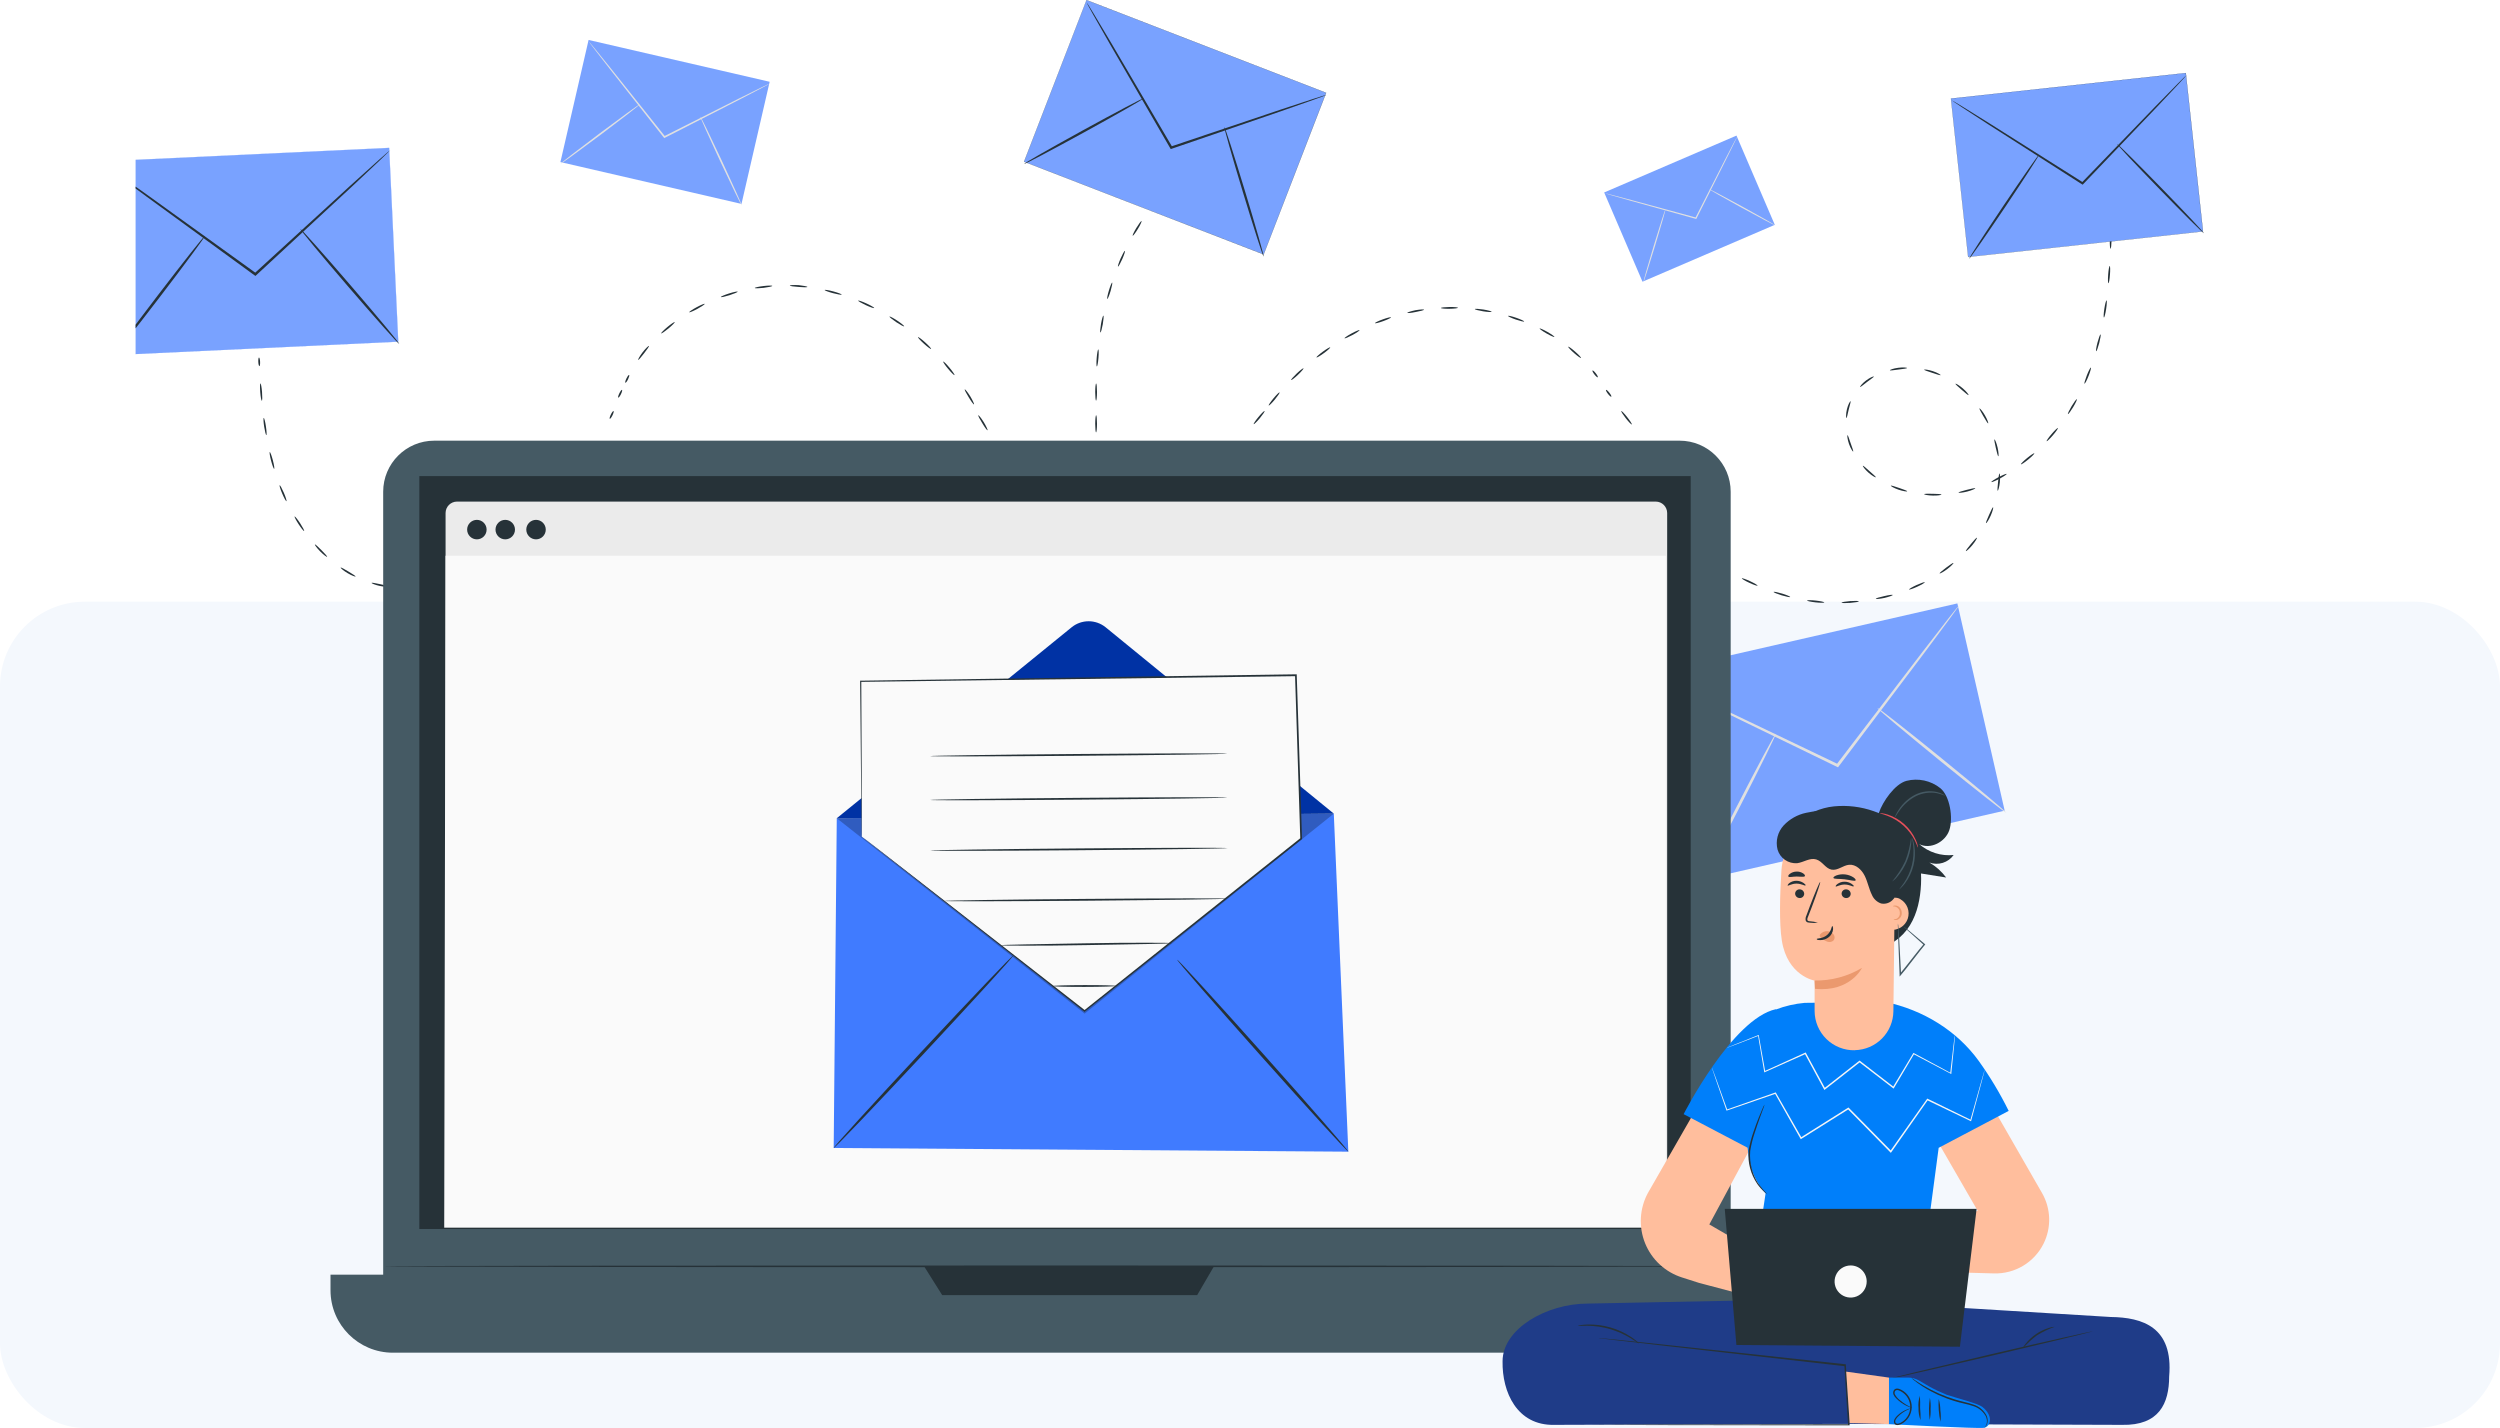
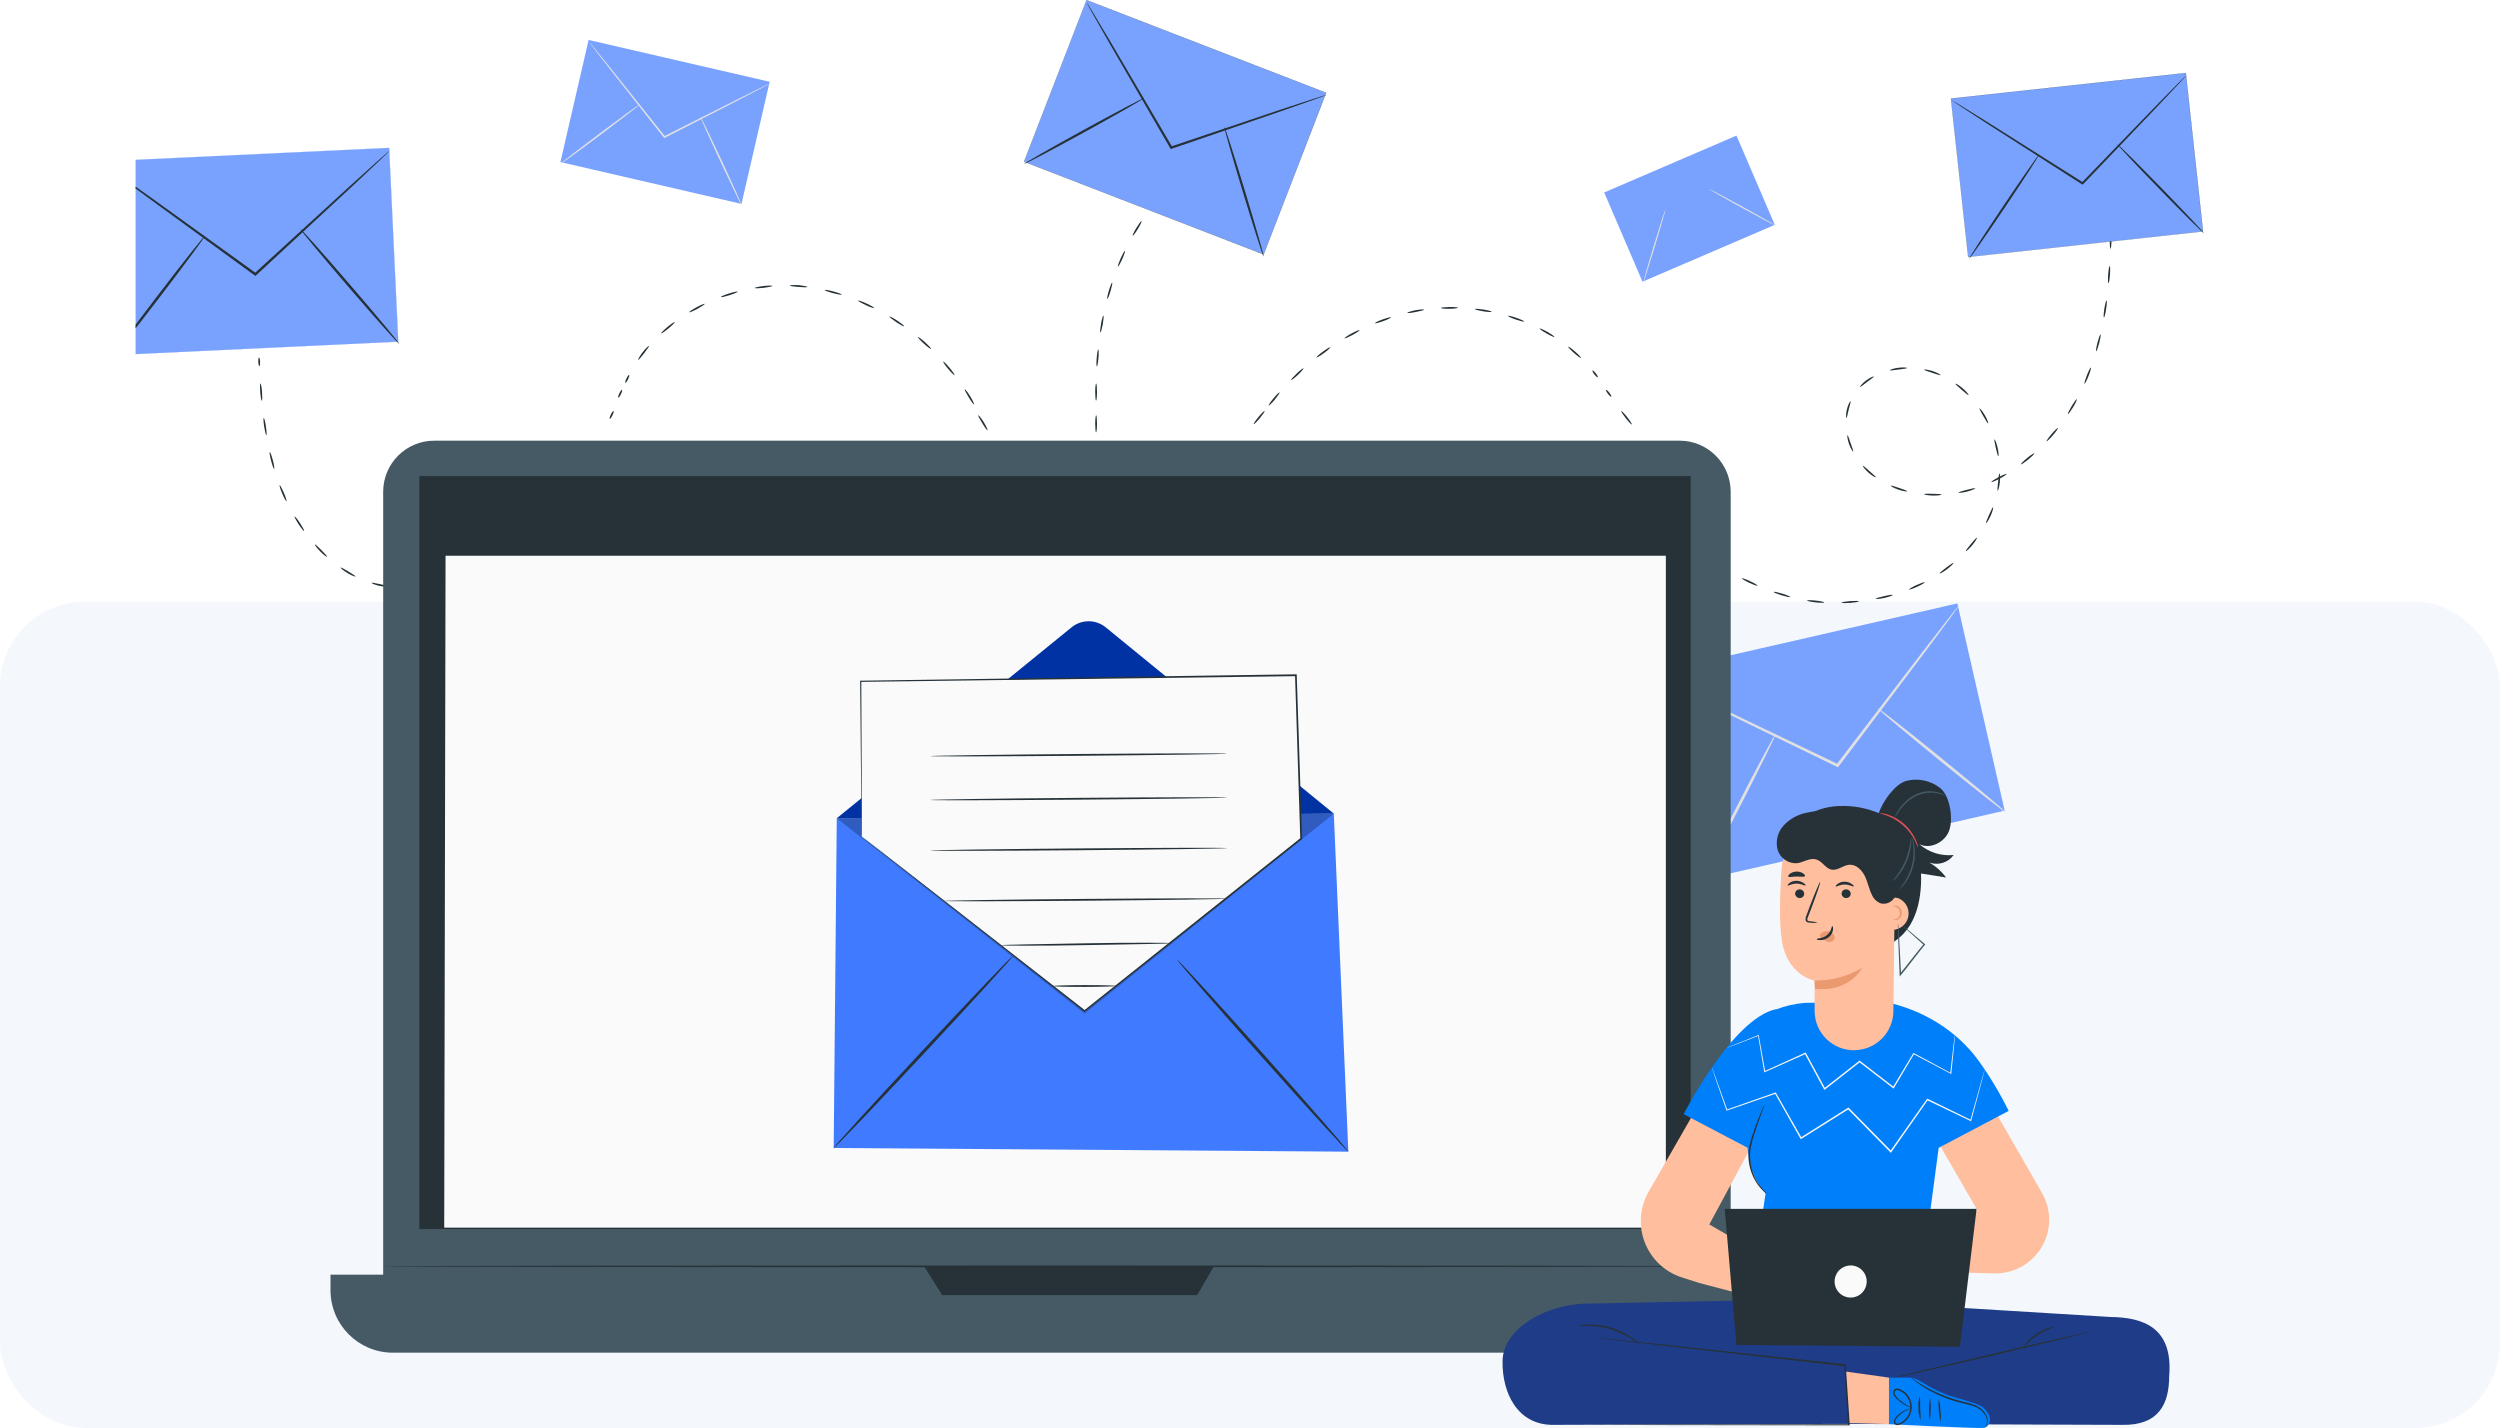
<svg xmlns="http://www.w3.org/2000/svg" width="590" height="337" viewBox="0 0 590 337" fill="none">
  <rect y="142" width="590" height="195" rx="20" fill="#F4F8FD" />
  <g clip-path="url(#clip0_2630_5812)">
    <path d="M461.935 142.406L389.422 158.983L400.589 207.89L473.103 191.312L461.935 142.406Z" fill="#79A2FF" />
    <path d="M462.312 142.919C462.312 142.919 462.149 143.213 461.782 143.727C461.374 144.29 460.836 145.033 460.167 145.963C458.699 147.946 456.644 150.712 454.124 154.106C448.93 160.993 441.818 170.426 433.932 180.87L433.769 181.091L433.517 180.968C433.329 180.879 433.117 180.781 432.913 180.675C421.007 174.889 410.234 169.659 402.356 165.832C398.507 163.931 395.375 162.372 393.133 161.262C392.097 160.732 391.265 160.308 390.637 159.989C390.075 159.696 389.781 159.524 389.789 159.508C389.797 159.484 390.115 159.614 390.694 159.867C391.339 160.161 392.187 160.544 393.239 161.026C395.506 162.087 398.67 163.58 402.56 165.399C410.462 169.177 421.26 174.351 433.199 180.063C433.402 180.16 433.614 180.258 433.802 180.356L433.386 180.454C441.329 170.059 448.497 160.667 453.733 153.812C456.326 150.475 458.438 147.75 459.947 145.8C460.657 144.902 461.227 144.184 461.66 143.645C462.059 143.156 462.271 142.911 462.296 142.919H462.312Z" fill="#E0E0E0" />
    <path d="M400.958 208.401C400.795 208.32 404.718 200.364 409.717 190.646C414.724 180.919 418.907 173.11 419.079 173.2C419.242 173.282 415.319 181.237 410.32 190.956C405.321 200.674 401.129 208.491 400.958 208.401Z" fill="#E0E0E0" />
    <path d="M443.048 167.071C443.162 166.924 450.078 172.351 458.478 179.18C466.885 186.018 473.597 191.673 473.483 191.82C473.369 191.967 466.461 186.541 458.054 179.711C449.654 172.881 442.934 167.218 443.048 167.079V167.071Z" fill="#E0E0E0" />
    <path d="M138.908 9.429L132.258 38.25L174.992 48.122L181.642 19.3L138.908 9.429Z" fill="#79A2FF" />
    <path d="M181.709 19.69C181.709 19.69 181.546 19.804 181.22 19.983C180.861 20.179 180.38 20.432 179.793 20.75C178.504 21.42 176.702 22.358 174.492 23.517C169.966 25.834 163.768 29.008 156.902 32.517L156.755 32.59L156.657 32.46L156.412 32.15C151.585 26.014 147.214 20.465 144.017 16.41C142.467 14.41 141.203 12.778 140.298 11.611C139.882 11.065 139.556 10.624 139.303 10.298C139.083 9.996 138.969 9.833 138.977 9.825C138.985 9.816 139.124 9.963 139.368 10.249C139.638 10.567 139.988 10.991 140.42 11.522C141.35 12.672 142.647 14.272 144.237 16.238C147.458 20.277 151.854 25.801 156.722 31.905L156.967 32.215L156.722 32.158C163.605 28.69 169.827 25.549 174.37 23.264C176.604 22.162 178.423 21.256 179.728 20.612C180.339 20.318 180.82 20.09 181.196 19.91C181.53 19.755 181.709 19.673 181.718 19.69H181.709Z" fill="#E0E0E0" />
    <path d="M132.329 38.629C132.264 38.539 136.39 35.332 141.544 31.464C146.698 27.596 150.931 24.528 150.996 24.618C151.061 24.708 146.935 27.915 141.781 31.782C136.627 35.65 132.394 38.718 132.329 38.629Z" fill="#E0E0E0" />
    <path d="M165.281 27.539C165.379 27.491 167.654 32.15 170.354 37.935C173.053 43.728 175.165 48.453 175.067 48.502C174.969 48.551 172.694 43.892 169.995 38.106C167.296 32.321 165.183 27.588 165.289 27.539H165.281Z" fill="#E0E0E0" />
    <path d="M409.808 32L378.586 45.422L387.629 66.481L418.851 53.059L409.808 32Z" fill="#79A2FF" />
-     <path d="M409.999 32.177C409.999 32.177 409.95 32.324 409.828 32.585C409.689 32.87 409.509 33.246 409.289 33.719C408.792 34.731 408.099 36.142 407.242 37.872C405.473 41.397 403.051 46.22 400.376 51.565L400.319 51.679L400.196 51.646L399.903 51.565C394.08 49.949 388.804 48.48 384.946 47.411C383.063 46.873 381.521 46.432 380.429 46.122C379.923 45.967 379.515 45.844 379.205 45.755C378.928 45.665 378.781 45.616 378.781 45.608C378.781 45.6 378.936 45.632 379.222 45.698C379.532 45.779 379.947 45.877 380.461 46.008C381.57 46.301 383.112 46.709 385.012 47.207C388.869 48.252 394.154 49.688 399.984 51.271L400.278 51.352L400.099 51.434C402.814 46.105 405.261 41.299 407.047 37.782C407.936 36.069 408.661 34.674 409.183 33.67C409.428 33.205 409.624 32.838 409.779 32.56C409.917 32.307 409.991 32.177 410.007 32.185L409.999 32.177Z" fill="#E0E0E0" />
    <path d="M387.821 66.66C387.739 66.635 388.848 62.735 390.292 57.961C391.743 53.18 392.983 49.32 393.064 49.353C393.146 49.377 392.037 53.27 390.585 58.051C389.134 62.833 387.894 66.684 387.812 66.66H387.821Z" fill="#E0E0E0" />
    <path d="M403.328 44.62C403.369 44.547 406.917 46.415 411.255 48.79C415.594 51.173 419.076 53.155 419.035 53.229C418.994 53.302 415.447 51.434 411.108 49.059C406.77 46.685 403.288 44.694 403.328 44.62Z" fill="#E0E0E0" />
    <path d="M301.977 92.614C302.067 92.695 301.561 93.446 300.86 94.294C300.159 95.143 299.506 95.771 299.417 95.698C299.327 95.624 299.824 94.874 300.534 94.017C301.243 93.16 301.888 92.532 301.977 92.614Z" fill="#263238" />
    <path d="M298.438 97.007C298.528 97.089 298.022 97.839 297.321 98.688C296.62 99.537 295.967 100.165 295.878 100.092C295.788 100.018 296.285 99.267 296.995 98.411C297.704 97.554 298.349 96.925 298.438 97.007Z" fill="#263238" />
    <path d="M307.622 86.927C307.695 87.016 307.116 87.702 306.309 88.461C305.51 89.22 304.792 89.766 304.711 89.685C304.629 89.603 305.216 88.918 306.024 88.151C306.831 87.384 307.549 86.837 307.622 86.927Z" fill="#263238" />
    <path d="M313.931 81.982C313.996 82.08 313.327 82.684 312.438 83.337C311.549 83.99 310.766 84.446 310.693 84.349C310.62 84.259 311.288 83.647 312.185 82.994C313.082 82.333 313.865 81.884 313.931 81.982Z" fill="#263238" />
    <path d="M320.847 77.919C320.896 78.025 320.154 78.539 319.183 79.061C318.213 79.583 317.381 79.934 317.316 79.828C317.258 79.73 318.001 79.216 318.979 78.686C319.958 78.155 320.79 77.813 320.847 77.919Z" fill="#263238" />
    <path d="M328.27 74.899C328.302 75.013 327.495 75.405 326.459 75.78C325.424 76.156 324.551 76.376 324.502 76.262C324.453 76.156 325.269 75.756 326.313 75.38C327.356 74.997 328.237 74.785 328.27 74.899Z" fill="#263238" />
    <path d="M336.064 73.087C336.08 73.202 335.216 73.438 334.131 73.626C333.055 73.855 332.158 73.944 332.133 73.83C332.109 73.716 332.965 73.438 334.058 73.21C335.151 73.022 336.056 72.973 336.072 73.087H336.064Z" fill="#263238" />
    <path d="M344.067 72.639C344.067 72.753 343.17 72.859 342.069 72.875C340.968 72.892 340.071 72.802 340.062 72.688C340.062 72.573 340.951 72.468 342.06 72.451C343.17 72.435 344.075 72.525 344.067 72.639Z" fill="#263238" />
    <path d="M352.026 73.577C352.001 73.691 351.096 73.642 350.012 73.471C348.927 73.292 348.054 73.055 348.063 72.941C348.079 72.826 348.976 72.876 350.077 73.047C351.178 73.226 352.042 73.463 352.018 73.577H352.026Z" fill="#263238" />
    <path d="M359.699 75.87C359.659 75.976 358.778 75.772 357.734 75.413C356.69 75.054 355.875 74.67 355.907 74.556C355.94 74.442 356.821 74.646 357.873 75.013C358.925 75.38 359.74 75.764 359.699 75.87Z" fill="#263238" />
    <path d="M366.836 79.51C366.771 79.608 365.947 79.249 364.993 78.702C364.039 78.155 363.305 77.625 363.354 77.527C363.403 77.429 364.235 77.788 365.197 78.335C366.167 78.889 366.893 79.412 366.836 79.51Z" fill="#263238" />
    <path d="M373.116 84.478C373.034 84.56 372.292 84.038 371.469 83.312C370.645 82.585 370.033 81.924 370.099 81.827C370.172 81.737 370.906 82.251 371.746 82.993C372.586 83.728 373.197 84.389 373.116 84.478Z" fill="#263238" />
    <path d="M385.103 100.169C385.008 100.234 384.373 99.585 383.696 98.721C383.019 97.857 382.538 97.095 382.62 97.011C382.709 96.936 383.336 97.575 384.027 98.459C384.719 99.334 385.199 100.095 385.103 100.169Z" fill="#263238" />
    <path d="M377.074 89.049C376.976 89.114 376.625 88.812 376.283 88.371C375.94 87.931 375.736 87.506 375.826 87.433C375.916 87.359 376.274 87.661 376.617 88.11C376.968 88.559 377.171 88.975 377.074 89.049Z" fill="#263238" />
    <path d="M380.269 93.627C380.171 93.692 379.82 93.39 379.478 92.949C379.135 92.509 378.931 92.084 379.021 92.011C379.111 91.938 379.47 92.24 379.812 92.688C380.163 93.137 380.367 93.553 380.269 93.627Z" fill="#263238" />
    <path d="M414.783 138.212C414.734 138.318 413.869 138.024 412.842 137.543C411.814 137.069 411.031 136.596 411.08 136.49C411.129 136.384 412.002 136.686 413.021 137.159C414.041 137.632 414.823 138.106 414.783 138.212Z" fill="#263238" />
    <path d="M422.478 140.888C422.453 141.002 421.548 140.823 420.463 140.496C419.379 140.162 418.539 139.811 418.58 139.697C418.62 139.582 419.517 139.762 420.594 140.088C421.662 140.415 422.51 140.774 422.478 140.888Z" fill="#263238" />
    <path d="M430.53 142.169C430.53 142.283 429.608 142.283 428.483 142.161C427.358 142.038 426.46 141.842 426.477 141.728C426.493 141.614 427.415 141.614 428.524 141.736C429.633 141.859 430.53 142.055 430.53 142.169Z" fill="#263238" />
    <path d="M438.671 141.916C438.687 142.03 437.782 142.193 436.656 142.283C435.531 142.364 434.609 142.34 434.609 142.226C434.609 142.112 435.506 141.948 436.624 141.859C437.741 141.777 438.654 141.801 438.671 141.916Z" fill="#263238" />
    <path d="M446.675 140.415C446.708 140.529 445.844 140.839 444.743 141.108C443.634 141.345 442.72 141.418 442.696 141.304C442.671 141.182 443.552 140.929 444.645 140.692C445.729 140.423 446.635 140.301 446.667 140.415H446.675Z" fill="#263238" />
    <path d="M454.243 137.411C454.3 137.517 453.509 137.983 452.481 138.456C451.454 138.929 450.581 139.223 450.541 139.117C450.5 139.011 451.291 138.537 452.302 138.072C453.321 137.607 454.186 137.313 454.243 137.411Z" fill="#263238" />
    <path d="M461.008 132.867C461.081 132.956 460.445 133.626 459.54 134.311C458.635 134.996 457.811 135.421 457.754 135.323C457.689 135.225 458.39 134.645 459.287 133.968C460.184 133.291 460.927 132.777 461.008 132.867Z" fill="#263238" />
    <path d="M466.548 126.91C466.646 126.975 466.189 127.783 465.463 128.656C464.738 129.529 464.036 130.133 463.955 130.051C463.865 129.97 464.428 129.243 465.137 128.387C465.847 127.522 466.45 126.836 466.548 126.91Z" fill="#263238" />
    <path d="M470.37 119.73C470.476 119.771 470.264 120.668 469.799 121.705C469.334 122.741 468.812 123.508 468.706 123.451C468.6 123.394 468.959 122.553 469.408 121.533C469.864 120.513 470.248 119.689 470.362 119.73H470.37Z" fill="#263238" />
    <path d="M471.875 111.749C471.99 111.749 472.087 112.671 471.965 113.805C471.851 114.94 471.565 115.829 471.459 115.804C471.345 115.78 471.435 114.874 471.541 113.765C471.655 112.655 471.753 111.749 471.867 111.749H471.875Z" fill="#263238" />
    <path d="M470.698 103.704C470.804 103.671 471.179 104.52 471.432 105.63C471.685 106.739 471.718 107.67 471.604 107.678C471.489 107.694 471.269 106.805 471.016 105.72C470.772 104.634 470.584 103.737 470.698 103.704Z" fill="#263238" />
    <path d="M467.152 96.384C467.242 96.319 467.862 97.012 468.433 98C469.003 98.979 469.313 99.86 469.207 99.909C469.101 99.958 468.628 99.183 468.066 98.212C467.503 97.249 467.063 96.449 467.152 96.384Z" fill="#263238" />
    <path d="M461.496 90.566C461.562 90.468 462.377 90.925 463.234 91.668C464.098 92.41 464.661 93.153 464.571 93.234C464.481 93.316 463.796 92.72 462.956 91.994C462.116 91.26 461.431 90.672 461.496 90.566Z" fill="#263238" />
    <path d="M454.102 87.254C454.126 87.139 455.056 87.229 456.14 87.588C457.225 87.947 458.024 88.429 457.975 88.527C457.926 88.633 457.07 88.339 456.01 87.988C454.95 87.637 454.085 87.368 454.11 87.254H454.102Z" fill="#263238" />
    <path d="M446.017 87.384C445.984 87.27 446.857 86.935 447.99 86.796C449.124 86.649 450.053 86.739 450.053 86.853C450.053 86.976 449.148 87.066 448.047 87.213C446.946 87.351 446.049 87.498 446.017 87.384Z" fill="#263238" />
    <path d="M438.984 91.325C438.903 91.252 439.457 90.493 440.379 89.8C441.292 89.106 442.165 88.763 442.222 88.861C442.279 88.967 441.521 89.465 440.64 90.134C439.751 90.803 439.082 91.399 438.993 91.317L438.984 91.325Z" fill="#263238" />
    <path d="M435.76 98.645C435.646 98.645 435.605 97.698 435.874 96.58C436.143 95.463 436.624 94.647 436.73 94.695C436.845 94.744 436.543 95.601 436.29 96.678C436.029 97.755 435.882 98.645 435.76 98.637V98.645Z" fill="#263238" />
    <path d="M437.35 106.56C437.253 106.617 436.731 105.834 436.355 104.748C435.98 103.663 435.907 102.733 436.013 102.709C436.135 102.684 436.388 103.557 436.755 104.61C437.114 105.662 437.456 106.503 437.342 106.56H437.35Z" fill="#263238" />
    <path d="M442.684 112.631C442.619 112.729 441.795 112.288 440.947 111.529C440.091 110.77 439.553 110.003 439.643 109.93C439.732 109.848 440.393 110.477 441.233 111.211C442.065 111.945 442.758 112.533 442.692 112.631H442.684Z" fill="#263238" />
    <path d="M450.086 115.943C450.061 116.057 449.14 115.935 448.063 115.568C446.987 115.2 446.188 114.727 446.237 114.621C446.285 114.515 447.15 114.801 448.202 115.16C449.254 115.519 450.118 115.821 450.086 115.935V115.943Z" fill="#263238" />
    <path d="M458.179 116.719C458.179 116.833 457.274 116.988 456.14 116.956C455.007 116.931 454.093 116.744 454.11 116.629C454.118 116.507 455.031 116.507 456.148 116.531C457.266 116.556 458.179 116.597 458.179 116.719Z" fill="#263238" />
    <path d="M466.166 115.233C466.207 115.339 465.359 115.723 464.258 116.008C463.157 116.294 462.236 116.359 462.219 116.245C462.195 116.131 463.075 115.878 464.16 115.6C465.245 115.323 466.134 115.127 466.166 115.241V115.233Z" fill="#263238" />
    <path d="M473.568 111.847C473.633 111.945 472.866 112.459 471.863 112.989C470.86 113.52 470.012 113.862 469.963 113.756C469.914 113.65 470.681 113.136 471.668 112.614C472.654 112.092 473.511 111.749 473.568 111.847Z" fill="#263238" />
    <path d="M480.098 106.984C480.18 107.074 479.535 107.726 478.655 108.445C477.782 109.163 477.015 109.669 476.942 109.571C476.877 109.473 477.521 108.82 478.385 108.11C479.25 107.4 480.016 106.894 480.098 106.984Z" fill="#263238" />
    <path d="M485.659 101.019C485.749 101.093 485.235 101.844 484.493 102.709C483.759 103.573 483.09 104.202 483.009 104.12C482.927 104.039 483.441 103.28 484.175 102.431C484.9 101.582 485.569 100.946 485.659 101.019Z" fill="#263238" />
    <path d="M490.134 94.214C490.24 94.271 489.849 95.103 489.27 96.075C488.683 97.046 488.136 97.78 488.038 97.715C487.941 97.649 488.332 96.817 488.903 95.854C489.482 94.891 490.028 94.157 490.134 94.214Z" fill="#263238" />
    <path d="M493.443 86.755C493.557 86.796 493.313 87.677 492.897 88.73C492.489 89.791 492.049 90.599 491.935 90.541C491.837 90.501 492.098 89.62 492.497 88.575C492.905 87.531 493.329 86.715 493.435 86.755H493.443Z" fill="#263238" />
    <path d="M495.724 78.931C495.838 78.955 495.699 79.861 495.414 80.962C495.128 82.056 494.81 82.921 494.696 82.88C494.582 82.847 494.721 81.942 495.006 80.848C495.292 79.763 495.61 78.898 495.724 78.931Z" fill="#263238" />
    <path d="M497.145 70.893C497.259 70.909 497.218 71.823 497.047 72.941C496.876 74.059 496.648 74.948 496.525 74.924C496.411 74.899 496.452 73.985 496.623 72.876C496.794 71.766 497.023 70.876 497.145 70.893Z" fill="#263238" />
    <path d="M497.895 62.775C498.009 62.775 498.042 63.697 497.952 64.823C497.871 65.949 497.708 66.854 497.585 66.838C497.471 66.83 497.438 65.908 497.528 64.79C497.61 63.672 497.773 62.766 497.895 62.775Z" fill="#263238" />
    <path d="M498.163 54.622C498.278 54.622 498.359 55.536 498.335 56.662C498.31 57.788 498.204 58.702 498.082 58.694C497.968 58.694 497.886 57.772 497.911 56.654C497.935 55.528 498.041 54.614 498.163 54.622Z" fill="#263238" />
    <path d="M498.103 46.463C498.218 46.463 498.332 47.369 498.348 48.503C498.364 49.629 498.283 50.543 498.169 50.543C498.054 50.543 497.94 49.629 497.924 48.503C497.908 47.377 497.989 46.463 498.103 46.463Z" fill="#263238" />
    <path d="M497.977 41.444C498.091 41.444 498.197 41.648 498.205 41.909C498.205 42.171 498.124 42.383 498.01 42.383C497.895 42.383 497.789 42.179 497.781 41.918C497.781 41.657 497.863 41.444 497.977 41.444Z" fill="#263238" />
    <path d="M515.852 17.216L460.422 23.241L464.481 60.63L519.911 54.605L515.852 17.216Z" fill="#79A2FF" />
    <path d="M464.46 60.669V60.652L460.398 23.248H460.415L515.869 17.218V17.234L519.93 54.639H519.914L464.46 60.669ZM460.439 23.28L464.492 60.628L519.881 54.606L515.828 17.259L460.439 23.28Z" fill="#263238" />
    <path d="M516.079 17.666C516.079 17.666 515.932 17.87 515.614 18.221C515.264 18.604 514.799 19.11 514.22 19.739C512.956 21.085 511.186 22.962 509.009 25.271C504.54 29.947 498.423 36.352 491.647 43.443L491.5 43.59L491.329 43.475C491.198 43.394 491.051 43.296 490.905 43.206C482.546 37.861 474.978 33.023 469.449 29.49C466.749 27.735 464.556 26.307 462.982 25.287L461.237 24.12C460.837 23.851 460.633 23.696 460.649 23.688C460.657 23.672 460.878 23.794 461.294 24.039C461.742 24.308 462.346 24.675 463.088 25.124C464.686 26.111 466.912 27.499 469.644 29.196C475.198 32.696 482.79 37.494 491.182 42.79C491.329 42.88 491.475 42.978 491.606 43.059L491.288 43.1C498.105 36.05 504.262 29.685 508.756 25.034C510.974 22.774 512.784 20.93 514.081 19.608C514.693 19.004 515.174 18.523 515.549 18.156C515.892 17.829 516.071 17.658 516.087 17.674L516.079 17.666Z" fill="#263238" />
    <path d="M464.706 61.077C464.592 60.995 468.204 55.422 472.771 48.617C477.346 41.812 481.146 36.361 481.26 36.442C481.375 36.524 477.762 42.097 473.195 48.902C468.62 55.699 464.82 61.158 464.706 61.077Z" fill="#263238" />
    <path d="M499.634 33.978C499.732 33.88 504.405 38.523 510.065 44.341C515.724 50.159 520.234 54.957 520.136 55.055C520.038 55.153 515.365 50.51 509.706 44.692C504.046 38.874 499.537 34.076 499.634 33.978Z" fill="#263238" />
    <path d="M258.689 90.508C258.803 90.508 258.893 91.414 258.893 92.531C258.893 93.641 258.787 94.547 258.673 94.547C258.558 94.547 258.469 93.641 258.469 92.523C258.469 91.405 258.575 90.5 258.689 90.508Z" fill="#263238" />
    <path d="M258.689 98C258.803 98 258.893 98.906 258.893 100.024C258.893 101.133 258.787 102.039 258.673 102.039C258.558 102.039 258.469 101.133 258.469 100.016C258.469 98.898 258.575 97.992 258.689 98Z" fill="#263238" />
    <path d="M259.194 82.463C259.308 82.479 259.333 83.385 259.235 84.487C259.145 85.597 258.974 86.486 258.86 86.478C258.745 86.478 258.721 85.564 258.819 84.454C258.909 83.344 259.08 82.447 259.194 82.463Z" fill="#263238" />
    <path d="M260.398 74.491C260.513 74.515 260.447 75.421 260.26 76.514C260.064 77.608 259.819 78.481 259.697 78.465C259.583 78.448 259.648 77.543 259.836 76.441C260.031 75.339 260.284 74.466 260.398 74.491Z" fill="#263238" />
    <path d="M262.467 66.69C262.581 66.731 262.41 67.62 262.1 68.681C261.782 69.742 261.431 70.582 261.325 70.549C261.211 70.517 261.374 69.627 261.701 68.558C262.019 67.49 262.369 66.649 262.475 66.69H262.467Z" fill="#263238" />
    <path d="M265.474 59.215C265.58 59.264 265.302 60.129 264.854 61.149C264.405 62.161 263.957 62.952 263.851 62.911C263.745 62.871 264.022 62.006 264.471 60.978C264.919 59.958 265.368 59.166 265.474 59.215Z" fill="#263238" />
    <path d="M269.402 52.174C269.5 52.239 269.116 53.063 268.546 54.01C267.975 54.956 267.428 55.683 267.322 55.626C267.216 55.569 267.6 54.744 268.179 53.79C268.758 52.835 269.304 52.109 269.402 52.174Z" fill="#263238" />
    <path d="M274.243 45.728C274.333 45.809 273.836 46.568 273.143 47.433C272.449 48.298 271.805 48.943 271.715 48.869C271.618 48.796 272.115 48.037 272.816 47.164C273.518 46.291 274.162 45.646 274.243 45.728Z" fill="#263238" />
    <path d="M279.976 40.057C280.05 40.146 279.446 40.824 278.631 41.574C277.815 42.325 277.081 42.864 277 42.782C276.918 42.7 277.521 42.023 278.345 41.264C279.169 40.505 279.903 39.967 279.976 40.057Z" fill="#263238" />
    <path d="M286.561 35.421C286.618 35.527 285.908 36.09 284.979 36.686C284.049 37.282 283.233 37.69 283.168 37.592C283.103 37.494 283.812 36.931 284.75 36.327C285.696 35.723 286.504 35.315 286.561 35.421Z" fill="#263238" />
    <path d="M293.902 32.117C293.935 32.231 293.136 32.648 292.1 33.047C291.072 33.447 290.192 33.692 290.143 33.586C290.094 33.48 290.901 33.064 291.945 32.656C292.989 32.248 293.861 32.011 293.902 32.117Z" fill="#263238" />
    <path d="M299.788 30.664C299.804 30.779 299.38 30.958 298.826 31.064C298.279 31.17 297.815 31.162 297.79 31.048C297.766 30.933 298.198 30.754 298.752 30.648C299.307 30.542 299.772 30.55 299.788 30.664Z" fill="#263238" />
    <path d="M256.418 0.025L241.68 38.162L298.224 60.039L312.962 21.902L256.418 0.025Z" fill="#79A2FF" />
    <path d="M298.236 60.072H298.22L241.656 38.18V38.163L256.409 0H256.425L312.988 21.893V21.909L298.236 60.064V60.072ZM241.705 38.155L298.211 60.015L312.931 21.917L256.425 0.049L241.705 38.147V38.155Z" fill="#263238" />
    <path d="M312.962 22.431C312.962 22.431 312.718 22.553 312.236 22.733C311.706 22.929 311.005 23.182 310.132 23.5C308.24 24.169 305.59 25.099 302.344 26.242C295.698 28.526 286.589 31.652 276.509 35.111L276.297 35.185L276.183 34.989C276.093 34.842 276.004 34.679 275.906 34.516C270.499 25.181 265.606 16.727 262.026 10.55C260.297 7.507 258.886 5.026 257.875 3.256C257.418 2.423 257.051 1.762 256.774 1.256C256.529 0.799 256.407 0.555 256.423 0.538C256.44 0.53 256.595 0.759 256.872 1.199C257.174 1.689 257.573 2.333 258.062 3.141C259.106 4.896 260.574 7.344 262.368 10.346C265.981 16.507 270.923 24.928 276.387 34.23C276.485 34.393 276.574 34.556 276.664 34.703L276.338 34.581C286.442 31.178 295.559 28.11 302.23 25.866C305.5 24.789 308.167 23.916 310.075 23.288C310.964 23.01 311.674 22.782 312.22 22.611C312.709 22.464 312.97 22.39 312.979 22.415L312.962 22.431Z" fill="#263238" />
    <path d="M241.68 38.694C241.607 38.563 247.878 34.981 255.691 30.689C263.503 26.405 269.889 23.035 269.962 23.174C270.035 23.305 263.764 26.887 255.952 31.179C248.139 35.463 241.754 38.833 241.68 38.694Z" fill="#263238" />
    <path d="M288.945 29.971C289.092 29.93 291.286 36.743 293.846 45.189C296.407 53.642 298.372 60.529 298.226 60.57C298.079 60.611 295.885 53.797 293.324 45.352C290.764 36.907 288.798 30.02 288.945 29.971Z" fill="#263238" />
    <path d="M227.686 91.896C227.784 91.83 228.371 92.565 228.983 93.536C229.57 94.523 229.961 95.372 229.863 95.437C229.757 95.494 229.203 94.743 228.624 93.764C228.012 92.801 227.588 91.969 227.686 91.904V91.896Z" fill="#263238" />
    <path d="M230.881 98.004C230.979 97.939 231.566 98.673 232.178 99.644C232.765 100.631 233.156 101.48 233.059 101.545C232.953 101.603 232.398 100.852 231.819 99.873C231.207 98.91 230.783 98.078 230.881 98.012V98.004Z" fill="#263238" />
    <path d="M222.604 85.335C222.693 85.253 223.362 85.906 224.096 86.796C224.83 87.677 225.352 88.452 225.262 88.525C225.173 88.599 224.504 87.946 223.77 87.065C223.036 86.192 222.514 85.417 222.604 85.335Z" fill="#263238" />
    <path d="M216.656 79.566C216.729 79.476 217.487 80.031 218.335 80.798C219.192 81.573 219.82 82.259 219.73 82.349C219.648 82.43 218.898 81.884 218.05 81.117C217.202 80.35 216.574 79.656 216.656 79.566Z" fill="#263238" />
    <path d="M209.926 74.711C209.983 74.613 210.815 75.046 211.769 75.682C212.723 76.319 213.449 76.914 213.376 77.012C213.31 77.11 212.478 76.669 211.532 76.041C210.587 75.405 209.861 74.817 209.926 74.711Z" fill="#263238" />
    <path d="M202.533 70.95C202.574 70.844 203.463 71.146 204.507 71.627C205.551 72.109 206.358 72.582 206.301 72.688C206.244 72.794 205.363 72.492 204.327 72.011C203.292 71.529 202.484 71.056 202.533 70.95Z" fill="#263238" />
    <path d="M194.626 68.444C194.65 68.33 195.571 68.477 196.681 68.778C197.79 69.08 198.662 69.415 198.63 69.521C198.597 69.635 197.675 69.48 196.575 69.186C195.474 68.893 194.601 68.558 194.626 68.444Z" fill="#263238" />
    <path d="M186.406 67.392C186.406 67.278 187.344 67.229 188.494 67.294C189.644 67.416 190.557 67.604 190.541 67.718C190.525 67.832 189.595 67.832 188.461 67.718C187.328 67.653 186.406 67.506 186.406 67.392Z" fill="#263238" />
    <path d="M178.133 67.963C178.117 67.849 179.022 67.645 180.172 67.506C181.313 67.368 182.251 67.359 182.259 67.474C182.259 67.588 181.354 67.792 180.221 67.931C179.087 68.061 178.157 68.078 178.133 67.963Z" fill="#263238" />
    <path d="M170.126 70.093C170.086 69.987 170.942 69.611 172.043 69.26C173.144 68.91 174.057 68.722 174.082 68.836C174.114 68.95 173.258 69.318 172.165 69.668C171.081 70.011 170.167 70.207 170.126 70.093Z" fill="#263238" />
    <path d="M162.66 73.692C162.595 73.594 163.37 73.063 164.381 72.516C165.392 71.97 166.256 71.611 166.305 71.717C166.354 71.823 165.588 72.345 164.585 72.892C163.582 73.43 162.717 73.789 162.66 73.692Z" fill="#263238" />
    <path d="M156.038 78.677C155.957 78.595 156.609 77.926 157.498 77.183C158.387 76.441 159.162 75.919 159.227 76.017C159.3 76.115 158.648 76.775 157.767 77.51C156.894 78.236 156.12 78.758 156.038 78.677Z" fill="#263238" />
    <path d="M150.615 84.936C150.517 84.871 150.966 84.038 151.667 83.124C152.376 82.21 153.061 81.574 153.151 81.647C153.241 81.729 152.703 82.48 152.001 83.385C151.308 84.283 150.713 85.001 150.615 84.936Z" fill="#263238" />
    <path d="M147.588 90.329C147.482 90.28 147.588 89.831 147.841 89.317C148.085 88.803 148.371 88.436 148.477 88.493C148.583 88.55 148.468 88.999 148.224 89.505C147.979 90.011 147.694 90.378 147.588 90.329Z" fill="#263238" />
    <path d="M145.908 93.842C145.802 93.793 145.908 93.344 146.161 92.83C146.405 92.316 146.691 91.949 146.797 92.006C146.903 92.063 146.789 92.512 146.544 93.018C146.299 93.524 146.014 93.891 145.908 93.842Z" fill="#263238" />
    <path d="M143.908 98.842C143.802 98.793 143.908 98.344 144.161 97.83C144.405 97.316 144.691 96.949 144.797 97.006C144.903 97.063 144.789 97.512 144.544 98.018C144.299 98.524 144.014 98.891 143.908 98.842Z" fill="#263238" />
    <path d="M87.697 137.566C87.729 137.451 88.626 137.639 89.719 137.868C90.812 138.096 91.709 138.284 91.693 138.406C91.684 138.52 90.747 138.52 89.629 138.284C88.512 138.047 87.656 137.672 87.697 137.566Z" fill="#263238" />
    <path d="M80.403 133.951C80.468 133.853 81.267 134.302 82.229 134.881C83.192 135.461 83.966 135.942 83.909 136.048C83.86 136.154 82.988 135.836 82.009 135.248C81.031 134.669 80.337 134.049 80.403 133.959V133.951Z" fill="#263238" />
    <path d="M74.322 128.5C74.412 128.419 75.081 129.047 75.872 129.847C76.663 130.646 77.274 131.324 77.201 131.405C77.128 131.495 76.369 130.948 75.57 130.14C74.771 129.333 74.233 128.574 74.322 128.5Z" fill="#263238" />
    <path d="M69.53 121.891C69.627 121.834 70.215 122.544 70.826 123.482C71.438 124.42 71.862 125.236 71.772 125.31C71.674 125.383 71.095 124.665 70.476 123.719C69.856 122.772 69.432 121.948 69.53 121.891Z" fill="#263238" />
    <path d="M66.003 114.523C66.109 114.482 66.557 115.29 66.998 116.318C67.438 117.354 67.707 118.228 67.601 118.285C67.495 118.334 67.047 117.534 66.606 116.489C66.158 115.445 65.889 114.564 66.003 114.523Z" fill="#263238" />
    <path d="M63.665 106.689C63.779 106.665 64.105 107.521 64.391 108.615C64.676 109.7 64.815 110.614 64.701 110.646C64.587 110.679 64.26 109.822 63.975 108.721C63.69 107.627 63.551 106.713 63.665 106.689Z" fill="#263238" />
    <path d="M62.244 98.635C62.358 98.619 62.595 99.508 62.758 100.626C62.929 101.744 62.97 102.658 62.856 102.682C62.742 102.707 62.513 101.809 62.342 100.691C62.171 99.573 62.13 98.651 62.244 98.635Z" fill="#263238" />
    <path d="M61.465 90.492C61.579 90.492 61.751 91.39 61.84 92.516C61.93 93.642 61.914 94.564 61.791 94.572C61.677 94.58 61.506 93.683 61.416 92.549C61.327 91.422 61.343 90.5 61.465 90.492Z" fill="#263238" />
    <path d="M61.121 84.372C61.235 84.372 61.357 84.821 61.382 85.384C61.406 85.947 61.333 86.404 61.219 86.412C61.105 86.412 60.982 85.963 60.958 85.4C60.933 84.837 61.007 84.38 61.121 84.372Z" fill="#263238" />
    <path d="M91.831 34.901L24.023 38.101L26.179 83.834L93.986 80.635L91.831 34.901Z" fill="#79A2FF" />
    <path d="M26.153 83.85V83.826L24 38.074H24.024L91.858 34.875V34.9L94.011 80.651H93.987L26.153 83.85ZM24.041 38.114L26.194 83.809L93.962 80.611L91.809 34.916L24.041 38.114Z" fill="#79A2FF" />
    <path d="M92.068 35.438C92.068 35.438 91.872 35.675 91.464 36.075C91.008 36.516 90.404 37.095 89.654 37.821C88.015 39.363 85.723 41.517 82.918 44.161C77.136 49.514 69.234 56.834 60.467 64.953L60.279 65.124L60.075 64.977C59.921 64.863 59.749 64.74 59.578 64.618C49.816 57.503 40.985 51.065 34.526 46.356C31.378 44.023 28.809 42.121 26.974 40.767C26.126 40.122 25.449 39.608 24.944 39.225C24.479 38.866 24.242 38.67 24.259 38.653C24.275 38.637 24.528 38.8 25.017 39.127C25.547 39.494 26.248 39.975 27.121 40.579C28.988 41.901 31.59 43.745 34.787 46.014C41.27 50.681 50.143 57.07 59.945 64.128L60.443 64.487L60.051 64.512C68.859 56.45 76.81 49.18 82.624 43.859C85.487 41.273 87.827 39.176 89.499 37.666C90.282 36.972 90.91 36.426 91.383 36.01C91.815 35.634 92.051 35.447 92.068 35.463V35.438Z" fill="#263238" />
    <path d="M26.417 84.365C26.278 84.258 31.09 77.755 37.149 69.824C43.208 61.901 48.232 55.56 48.37 55.658C48.509 55.764 43.706 62.268 37.638 70.199C31.579 78.122 26.556 84.463 26.417 84.365Z" fill="#263238" />
    <path d="M70.877 54.034C71.008 53.92 76.341 59.909 82.784 67.4C89.234 74.898 94.356 81.059 94.225 81.173C94.095 81.288 88.77 75.298 82.319 67.808C75.876 60.317 70.747 54.148 70.877 54.042V54.034Z" fill="#263238" />
    <path d="M396.39 104H102.48C95.825 104 90.43 109.398 90.43 116.057V302.364C90.43 309.022 95.825 314.42 102.48 314.42H396.39C403.045 314.42 408.44 309.022 408.44 302.364V116.057C408.44 109.398 403.045 104 396.39 104Z" fill="#455A64" />
    <path d="M78 300.824H422.533V304.507C422.533 312.633 415.941 319.236 407.812 319.236H92.721C84.6 319.236 78 312.641 78 304.507V300.824Z" fill="#455A64" />
    <path d="M399.008 112.357H98.961V290.05H399.008V112.357Z" fill="#263238" />
    <path d="M218.086 298.854L222.362 305.657H282.528L286.498 298.854H218.086Z" fill="#263238" />
-     <path d="M107.861 118.374H390.747C392.244 118.374 393.451 119.59 393.451 121.08V286.773C393.451 288.271 392.235 289.479 390.747 289.479H107.861C106.364 289.479 105.156 288.263 105.156 286.773V121.08C105.156 119.582 106.372 118.374 107.861 118.374Z" fill="#EBEBEB" />
    <path d="M393.139 289.735H104.836L105.15 131.158H393.139V289.735Z" fill="#FAFAFA" />
    <path d="M128.801 124.986C128.801 126.26 127.768 127.287 126.502 127.287C125.237 127.287 124.203 126.252 124.203 124.986C124.203 123.72 125.237 122.686 126.502 122.686C127.768 122.686 128.801 123.72 128.801 124.986Z" fill="#263238" />
    <path d="M114.84 124.986C114.84 126.26 113.807 127.287 112.541 127.287C111.276 127.287 110.242 126.252 110.242 124.986C110.242 123.72 111.276 122.686 112.541 122.686C113.807 122.686 114.84 123.72 114.84 124.986Z" fill="#263238" />
    <path d="M121.536 124.986C121.536 126.26 120.502 127.287 119.237 127.287C117.971 127.287 116.938 126.252 116.938 124.986C116.938 123.72 117.971 122.686 119.237 122.686C120.502 122.686 121.536 123.72 121.536 124.986Z" fill="#263238" />
    <path d="M405.711 298.854C405.711 298.97 335.132 299.061 248.078 299.061C161.025 299.061 90.43 298.97 90.43 298.854C90.43 298.739 161 298.647 248.078 298.647C335.156 298.647 405.711 298.739 405.711 298.854Z" fill="#263238" />
    <path d="M197.478 193.108L314.776 192.016L318.208 271.796L196.75 270.927L197.478 193.108Z" fill="#407BFF" />
    <path d="M197.477 193.108L252.896 148.05C255.245 146.138 258.602 146.146 260.951 148.058L314.774 192.015" fill="#0033A4" />
    <g opacity="0.3">
      <path opacity="0.3" d="M197.477 193.108L252.896 148.05C255.245 146.138 258.602 146.146 260.951 148.058L314.774 192.015" fill="#0033A4" />
    </g>
    <path d="M196.752 270.927C196.603 270.787 205.973 260.509 217.676 247.972C229.378 235.427 238.988 225.372 239.129 225.513C239.278 225.654 229.907 235.923 218.205 248.468C206.502 261.005 196.901 271.06 196.752 270.927Z" fill="#263238" />
    <path d="M318.215 271.797C318.066 271.929 308.902 261.899 297.746 249.387C286.589 236.875 277.665 226.631 277.814 226.498C277.963 226.366 287.127 236.395 298.283 248.907C309.44 261.411 318.364 271.664 318.215 271.797Z" fill="#263238" />
    <g opacity="0.5">
      <path opacity="0.5" d="M314.774 192.016L255.972 239.217L197.477 193.108" fill="black" />
    </g>
    <path d="M203.39 197.451L203.125 160.801L305.834 159.369L307.075 197.94L255.956 238.595L203.39 197.451Z" fill="#FAFAFA" />
    <path d="M203.389 197.452C203.389 197.452 203.728 197.7 204.365 198.18C205.002 198.676 205.945 199.396 207.169 200.34C209.625 202.243 213.214 205.032 217.796 208.598C226.968 215.748 240.109 226.001 256.071 238.447H255.856C270.577 226.721 288.044 212.81 306.95 197.758L306.867 197.932C306.627 190.575 306.379 182.854 306.131 175.001C305.966 169.713 305.792 164.492 305.627 159.369L305.842 159.576C264.457 160.122 227.952 160.602 203.133 160.925L203.265 160.784C203.315 172.312 203.356 181.464 203.389 187.745C203.389 190.881 203.397 193.298 203.406 194.944C203.406 195.755 203.406 196.376 203.406 196.806C203.406 197.228 203.389 197.443 203.389 197.443C203.389 197.443 203.373 197.236 203.364 196.823C203.364 196.401 203.348 195.78 203.331 194.977C203.315 193.339 203.282 190.923 203.249 187.795C203.191 181.497 203.1 172.328 202.992 160.784V160.644H203.125C227.935 160.28 264.441 159.742 305.825 159.138H306.032V159.345C306.206 164.467 306.371 169.689 306.545 174.976C306.793 182.829 307.041 190.55 307.281 197.907V198.014L307.198 198.081C288.284 213.108 270.8 227.002 256.063 238.712L255.955 238.803L255.848 238.72C239.911 226.208 226.778 215.889 217.622 208.698C213.065 205.106 209.501 202.293 207.069 200.373C205.87 199.421 204.944 198.685 204.315 198.188C203.695 197.692 203.389 197.435 203.389 197.435V197.452Z" fill="#263238" />
    <path d="M289.649 177.864C289.649 177.98 273.944 178.212 254.575 178.369C235.197 178.526 219.492 178.559 219.492 178.443C219.492 178.327 235.197 178.096 254.575 177.939C273.944 177.781 289.658 177.748 289.658 177.864H289.649Z" fill="#263238" />
    <path d="M289.665 188.217C289.665 188.332 273.96 188.564 254.59 188.721C235.213 188.879 219.508 188.912 219.508 188.796C219.508 188.68 235.213 188.448 254.59 188.291C273.96 188.134 289.673 188.101 289.673 188.217H289.665Z" fill="#263238" />
    <path d="M289.688 200.149C289.688 200.265 273.983 200.497 254.614 200.654C235.237 200.811 219.531 200.844 219.531 200.728C219.531 200.613 235.237 200.381 254.614 200.224C273.983 200.066 289.697 200.033 289.697 200.149H289.688Z" fill="#263238" />
    <path d="M289.705 212.083C289.705 212.198 274.719 212.422 256.243 212.571C237.759 212.72 222.773 212.745 222.773 212.629C222.773 212.513 237.751 212.289 256.243 212.14C274.727 211.991 289.713 211.967 289.713 212.083H289.705Z" fill="#263238" />
    <path d="M276.602 222.583C276.602 222.583 276.462 222.616 276.189 222.633C275.866 222.649 275.477 222.666 275.006 222.682C273.914 222.707 272.45 222.748 270.664 222.79C266.942 222.856 261.906 222.947 256.348 223.046C250.757 223.154 245.696 223.187 242.024 223.179C240.238 223.17 238.774 223.154 237.682 223.154C237.211 223.146 236.822 223.129 236.499 223.121C236.227 223.113 236.086 223.096 236.086 223.079C236.086 223.063 236.227 223.046 236.499 223.03C236.822 223.013 237.211 222.997 237.682 222.98C238.774 222.955 240.238 222.914 242.024 222.873C245.746 222.806 250.782 222.715 256.34 222.616C261.931 222.508 266.992 222.475 270.656 222.484C272.442 222.492 273.906 222.508 274.998 222.508C275.469 222.517 275.858 222.533 276.18 222.542C276.453 222.55 276.594 222.566 276.594 222.583H276.602Z" fill="#263238" />
    <path d="M263.39 232.68C263.39 232.795 260.041 232.903 255.914 232.911C251.779 232.92 248.438 232.829 248.438 232.713C248.438 232.597 251.787 232.489 255.914 232.481C260.041 232.473 263.39 232.564 263.39 232.68Z" fill="#263238" />
    <path d="M498.121 310.81L444.073 307.499C443.732 306.722 443.507 306.271 443.507 306.271L428.857 306.569L424.087 306.271L423.898 306.664L374.721 307.644C364.913 307.644 354.605 313.627 354.605 321.274C354.481 328.535 358.009 336.451 366.794 336.269L433.793 336.044L500.8 336.269C509.584 336.451 511.907 331.186 511.922 324.861C512.945 313.155 505.613 310.904 498.121 310.81Z" fill="#1F3C88" />
    <path d="M372.938 336.277H373.257H374.208L377.838 336.24L391.326 336.182L436.336 336.124L436.147 336.32C436.053 334.868 435.959 333.278 435.857 331.695C435.654 328.456 435.458 325.261 435.269 322.255L435.436 322.429L393.983 317.738L381.7 316.336L378.39 315.937L377.533 315.828C377.437 315.82 377.342 315.803 377.25 315.777H377.54L378.397 315.857L381.714 316.184L394.012 317.477L435.472 321.964H435.625V322.117C435.821 325.152 436.017 328.34 436.22 331.557C436.322 333.14 436.416 334.716 436.51 336.182V336.386H436.314L391.304 336.32L377.816 336.262H374.186H373.235L372.938 336.277Z" fill="#263238" />
    <path d="M386.756 317.047C386.713 317.098 386.03 316.553 384.862 315.835C383.322 314.898 381.668 314.165 379.94 313.656C378.208 313.162 376.419 312.899 374.618 312.872C373.239 312.872 372.382 312.959 372.375 312.872C372.565 312.796 372.766 312.749 372.97 312.734C373.516 312.65 374.066 312.601 374.618 312.589C378.307 312.481 381.938 313.524 385.007 315.573C385.469 315.878 385.91 316.213 386.328 316.575C386.618 316.873 386.771 317.011 386.756 317.047Z" fill="#263238" />
    <path d="M493.922 314.172C493.922 314.274 483.287 316.852 470.118 319.931C456.949 323.01 446.241 325.42 446.219 325.319C446.197 325.217 456.854 322.639 470.03 319.56C483.207 316.481 493.9 314.107 493.922 314.172Z" fill="#263238" />
    <path d="M484.916 313.126C483.455 313.645 482.053 314.316 480.734 315.13C479.49 316.051 478.353 317.108 477.344 318.282C477.506 317.843 477.752 317.441 478.07 317.098C479.48 315.328 481.398 314.031 483.565 313.38C483.997 313.215 484.454 313.129 484.916 313.126Z" fill="#263238" />
    <path d="M464.8 251.744L481.925 281.56C482.966 283.373 483.542 285.415 483.602 287.504C483.661 289.594 483.203 291.666 482.267 293.534C481.187 295.691 479.514 297.495 477.445 298.734C475.376 299.972 472.996 300.595 470.586 300.527L444.291 299.801L443.602 290.238L466.753 285.786L451.144 258.759L464.8 251.744Z" fill="#FFBE9D" />
    <path d="M400.975 302.764L425.15 309.169L425.679 301.907L403.4 288.967L419.676 258.759L406.02 251.744L388.895 281.56C387.922 283.367 387.36 285.365 387.247 287.414C387.135 289.463 387.476 291.511 388.245 293.413C389.015 295.315 390.194 297.024 391.699 298.418C393.204 299.812 394.998 300.857 396.953 301.479L400.975 302.764Z" fill="#FFBE9D" />
    <path d="M457.526 270.886L474.049 262.172C472.016 258.049 469.648 254.1 466.971 250.364C461.853 243.284 453.903 238.339 444.901 236.451L425.895 236.676C423.574 236.881 421.292 237.407 419.115 238.238V238.165C408.799 240.438 397.336 262.941 397.336 262.941L412.422 270.864L412.755 273.231C413.198 276.368 414.562 279.302 416.676 281.662L412.32 310.468L461.061 311.478L454.869 290.869L457.526 270.886Z" fill="#007FFA" />
    <path d="M417.101 281.822C416.836 281.671 416.591 281.486 416.375 281.27C415.749 280.719 415.191 280.095 414.713 279.411C413.146 277.109 412.425 274.335 412.673 271.561C412.919 270.079 413.293 268.622 413.791 267.204C414.226 265.89 414.676 264.728 415.061 263.755C415.446 262.782 415.787 262.005 416.019 261.475C416.125 261.19 416.267 260.919 416.44 260.669C416.374 260.965 416.279 261.255 416.157 261.533C415.932 262.15 415.649 262.927 415.308 263.85C414.967 264.772 414.538 266.028 414.125 267.313C413.647 268.719 413.287 270.161 413.05 271.627C412.929 273.092 413.069 274.567 413.464 275.984C413.776 277.148 414.266 278.258 414.916 279.273C415.572 280.182 416.303 281.035 417.101 281.822Z" fill="#263238" />
    <path d="M409.79 317.425L407.039 285.293H466.481L462.539 317.825L409.79 317.425Z" fill="#263238" />
    <path d="M440.54 302.431C440.541 303.181 440.32 303.915 439.904 304.539C439.489 305.164 438.897 305.651 438.204 305.939C437.511 306.226 436.749 306.302 436.013 306.156C435.277 306.01 434.601 305.649 434.071 305.118C433.54 304.588 433.179 303.912 433.033 303.176C432.887 302.44 432.963 301.677 433.251 300.984C433.539 300.291 434.025 299.699 434.65 299.283C435.274 298.867 436.008 298.646 436.758 298.647C437.761 298.647 438.723 299.046 439.432 299.756C440.142 300.465 440.54 301.427 440.54 302.431Z" fill="#FAFAFA" />
    <path d="M435.703 323.707L445.801 325.116V336.088L436.516 335.848L435.703 323.707Z" fill="#FFBE9D" />
    <path d="M445.804 325.108H450.341C451.224 325.108 452.09 325.341 452.853 325.784L455.242 327.178C456.593 327.927 457.99 328.592 459.423 329.168C462.182 330.054 466.821 331.252 467.801 332.007C470.589 334.185 469.739 336.705 468.207 336.967C466.864 337.206 445.797 336.095 445.797 336.095L445.804 325.108Z" fill="#007FFA" />
    <path d="M453.255 335.165C452.903 334.256 452.738 333.285 452.769 332.311C452.672 331.331 452.781 330.342 453.088 329.406C453.161 330.358 453.181 331.313 453.146 332.267C453.24 333.23 453.276 334.198 453.255 335.165Z" fill="#263238" />
    <path d="M455.41 335.114C455.173 333.376 455.187 331.613 455.453 329.879C455.629 330.741 455.685 331.623 455.62 332.5C455.672 333.377 455.601 334.257 455.41 335.114Z" fill="#263238" />
    <path d="M457.95 335.551C457.559 333.781 457.417 331.965 457.529 330.155C457.785 331.026 457.919 331.927 457.928 332.835C458.059 333.735 458.067 334.649 457.95 335.551Z" fill="#263238" />
    <path d="M451.303 332.261C450.978 332.218 450.664 332.12 450.373 331.971C449.548 331.624 448.781 331.151 448.101 330.569C447.891 330.387 447.673 330.184 447.455 329.959C447.21 329.729 447.013 329.452 446.874 329.146C446.795 328.962 446.766 328.761 446.789 328.562C446.812 328.363 446.886 328.174 447.005 328.013C447.145 327.843 447.345 327.733 447.564 327.708C447.772 327.685 447.982 327.707 448.181 327.773C448.972 328.058 449.667 328.557 450.19 329.215C450.713 329.873 451.042 330.664 451.141 331.498C451.24 332.333 451.104 333.179 450.749 333.941C450.394 334.703 449.834 335.351 449.132 335.812C448.818 336.037 448.463 336.198 448.087 336.284C447.893 336.331 447.692 336.331 447.498 336.284C447.398 336.251 447.306 336.198 447.228 336.128C447.149 336.058 447.085 335.973 447.041 335.877C446.977 335.705 446.955 335.52 446.977 335.338C447 335.156 447.067 334.982 447.172 334.832C447.33 334.563 447.526 334.319 447.753 334.105C448.398 333.483 449.157 332.99 449.989 332.653C450.283 332.511 450.6 332.423 450.925 332.392C450.925 332.392 450.606 332.522 450.047 332.791C449.262 333.17 448.549 333.684 447.941 334.309C447.738 334.5 447.565 334.72 447.426 334.962C447.352 335.073 447.303 335.199 447.284 335.331C447.265 335.463 447.277 335.598 447.317 335.725C447.391 335.844 447.503 335.934 447.636 335.979C447.768 336.024 447.912 336.021 448.043 335.972C448.37 335.888 448.678 335.743 448.95 335.543C449.593 335.114 450.104 334.516 450.428 333.814C450.752 333.113 450.876 332.336 450.786 331.568C450.697 330.801 450.398 330.073 449.921 329.465C449.445 328.857 448.81 328.392 448.087 328.122C447.955 328.057 447.807 328.033 447.662 328.054C447.517 328.075 447.381 328.139 447.273 328.238C447.19 328.353 447.139 328.488 447.123 328.63C447.108 328.771 447.13 328.914 447.186 329.044C447.463 329.56 447.841 330.014 448.297 330.38C449.199 331.154 450.212 331.788 451.303 332.261Z" fill="#263238" />
    <path d="M468.219 336.959C468.449 336.756 468.636 336.509 468.77 336.233C468.903 335.855 468.945 335.451 468.893 335.054C468.842 334.657 468.698 334.277 468.473 333.946C467.819 332.931 466.826 332.182 465.671 331.833C464.386 331.368 462.861 331.15 461.315 330.664C458.672 329.871 456.149 328.723 453.816 327.251C452.93 326.684 452.24 326.176 451.776 325.798C451.522 325.623 451.291 325.418 451.086 325.188C451.36 325.326 451.62 325.489 451.863 325.675C452.349 326.002 453.053 326.474 453.961 327.011C456.307 328.402 458.813 329.504 461.424 330.293C462.941 330.765 464.458 331.02 465.78 331.492C466.996 331.886 468.028 332.709 468.683 333.808C468.913 334.176 469.05 334.594 469.083 335.026C469.116 335.459 469.043 335.893 468.872 336.291C468.758 336.496 468.599 336.672 468.408 336.807C468.32 336.938 468.226 336.974 468.219 336.959Z" fill="#263238" />
    <path d="M461.334 244.346C461.343 244.399 461.343 244.453 461.334 244.506V244.956C461.297 245.377 461.239 245.965 461.174 246.713C461.014 248.274 460.789 250.504 460.513 253.307V253.474L460.361 253.394L451.548 248.754L451.758 248.695L446.996 256.741L446.894 256.908L446.735 256.792L438.749 250.642H438.981L435.489 253.379L430.727 257.104L430.553 257.242L430.451 257.046L425.914 248.659L426.139 248.732L416.527 253.016L416.346 253.096V252.907L414.894 244.353L415.039 244.44L409.507 246.575L408.055 247.112L407.678 247.25L407.547 247.287C407.547 247.287 407.583 247.287 407.663 247.221L408.033 247.062L409.485 246.466L414.952 244.288L415.075 244.244V244.375C415.503 246.757 416.012 249.625 416.6 252.914L416.396 252.806L425.986 248.449L426.139 248.383L426.219 248.521C427.671 251.179 429.181 253.982 430.771 256.908L430.487 256.85L435.25 253.118L438.742 250.38L438.858 250.293L438.974 250.38L446.96 256.545L446.698 256.596L451.497 248.608L451.57 248.485L451.7 248.55L460.412 253.241L460.245 253.328L461.014 246.749C461.109 246.023 461.181 245.421 461.232 244.999C461.232 244.818 461.283 244.673 461.297 244.549C461.304 244.48 461.316 244.412 461.334 244.346Z" fill="#F5F5F5" />
    <path d="M468.394 252.434C468.39 252.505 468.378 252.576 468.358 252.644C468.314 252.804 468.263 253.008 468.205 253.262C468.053 253.821 467.849 254.62 467.581 255.636C467.022 257.728 466.209 260.719 465.207 264.474L465.163 264.619L465.033 264.553L454.789 259.645L454.992 259.587C452.372 263.319 449.468 267.465 446.368 271.895L446.237 272.076L446.085 271.917L437.823 263.508L436.081 261.743H436.313L425.148 268.751L424.988 268.852L424.894 268.693L418.868 258.047L419.057 258.12L407.572 262.077L407.463 262.114L407.427 262.005C406.338 258.853 405.474 256.348 404.879 254.612C404.596 253.77 404.371 253.109 404.218 252.644C404.146 252.434 404.095 252.267 404.051 252.136C404.028 252.081 404.013 252.022 404.008 251.962C404.04 252.014 404.064 252.07 404.08 252.129L404.276 252.623C404.443 253.087 404.683 253.734 405.002 254.569C405.619 256.297 406.52 258.788 407.652 261.932L407.507 261.859L418.948 257.844L419.072 257.8L419.137 257.916L425.199 268.533L424.945 268.467L436.11 261.446L436.233 261.366L436.342 261.475C436.918 262.065 437.499 262.653 438.085 263.239L446.368 271.655H446.085L454.753 259.376L454.826 259.267L454.949 259.325L465.156 264.307L464.989 264.386L467.472 255.578L468.154 253.218C468.234 252.971 468.292 252.768 468.343 252.615C468.353 252.553 468.37 252.492 468.394 252.434Z" fill="#F5F5F5" />
    <path d="M461.062 201.777C459.605 201.93 458.133 201.781 456.737 201.34C455.341 200.899 454.05 200.176 452.945 199.214C455.588 200.55 459.109 198.713 460.045 195.903C460.982 193.093 460.212 187.857 457.904 185.998C456.795 185.116 455.497 184.502 454.112 184.204C452.726 183.907 451.291 183.934 449.918 184.284C447.196 185.011 444.314 189.157 443.421 191.829L443.471 191.909C443.058 191.742 442.629 191.589 442.208 191.444C439.196 190.379 435.986 189.99 432.807 190.304C429.619 190.635 426.615 191.958 424.219 194.087L442.68 223.766C446.034 223.475 449.003 221.209 450.76 218.341C452.517 215.473 453.192 212.053 453.359 208.691C453.403 207.841 453.395 206.991 453.359 206.142L459.29 207.093C458.226 205.664 456.886 204.464 455.348 203.564C456.365 203.928 457.473 203.951 458.504 203.629C459.535 203.306 460.433 202.656 461.062 201.777Z" fill="#263238" />
    <path d="M437.751 247.838C440.16 247.788 442.456 246.802 444.152 245.089C445.848 243.376 446.812 241.071 446.84 238.66L447.268 201.735C447.29 200.997 447.03 200.28 446.542 199.727C446.054 199.174 445.374 198.827 444.64 198.757L429.046 194.814C424.044 194.292 420.734 200.435 420.415 205.445C420.066 211.015 419.856 217.826 420.516 221.987C421.845 230.338 428.248 231.427 428.248 231.427C428.248 231.427 428.248 234.659 428.248 238.616C428.253 239.849 428.504 241.068 428.985 242.203C429.467 243.338 430.169 244.365 431.052 245.226C431.934 246.086 432.979 246.762 434.126 247.214C435.272 247.667 436.497 247.886 437.729 247.86L437.751 247.838Z" fill="#FFBE9D" />
    <path d="M423.648 210.855C423.646 211.135 423.754 211.405 423.948 211.607C424.142 211.809 424.407 211.927 424.687 211.937C424.823 211.948 424.96 211.931 425.09 211.888C425.219 211.845 425.339 211.777 425.442 211.687C425.545 211.597 425.629 211.487 425.688 211.364C425.748 211.241 425.783 211.107 425.79 210.971C425.794 210.692 425.688 210.422 425.496 210.219C425.303 210.017 425.038 209.898 424.759 209.889C424.623 209.878 424.485 209.895 424.355 209.937C424.225 209.98 424.105 210.049 424.001 210.139C423.898 210.229 423.813 210.338 423.753 210.461C423.692 210.584 423.657 210.718 423.648 210.855Z" fill="#263238" />
    <path d="M421.867 208.989C421.998 209.134 422.811 208.531 423.965 208.531C425.12 208.531 425.962 209.112 426.085 208.974C426.208 208.836 426.012 208.655 425.642 208.386C425.142 208.045 424.549 207.862 423.943 207.863C423.343 207.862 422.758 208.053 422.274 208.408C421.947 208.677 421.867 208.931 421.867 208.989Z" fill="#263238" />
    <path d="M434.617 210.855C434.613 211.136 434.72 211.407 434.914 211.609C435.109 211.812 435.375 211.93 435.655 211.937C435.792 211.948 435.929 211.932 436.06 211.889C436.19 211.846 436.31 211.778 436.413 211.688C436.517 211.598 436.601 211.488 436.662 211.365C436.722 211.242 436.758 211.108 436.766 210.972C436.768 210.691 436.661 210.422 436.467 210.22C436.273 210.017 436.008 209.899 435.728 209.89C435.591 209.878 435.453 209.893 435.323 209.936C435.192 209.978 435.072 210.047 434.968 210.137C434.864 210.227 434.78 210.337 434.72 210.46C434.659 210.584 434.625 210.718 434.617 210.855Z" fill="#263238" />
    <path d="M433.228 209.207C433.359 209.345 434.172 208.749 435.326 208.749C436.481 208.749 437.323 209.33 437.446 209.185C437.57 209.04 437.374 208.873 437.003 208.604C436.504 208.259 435.911 208.076 435.305 208.081C434.705 208.077 434.12 208.266 433.635 208.619C433.279 208.894 433.163 209.141 433.228 209.207Z" fill="#263238" />
    <path d="M429.029 217.761C428.421 217.571 427.792 217.456 427.156 217.42C426.866 217.42 426.59 217.333 426.539 217.129C426.511 216.826 426.58 216.521 426.735 216.258L427.606 214.014C428.811 210.826 429.69 208.205 429.559 208.154C429.428 208.103 428.347 210.652 427.134 213.847L426.299 216.098C426.118 216.454 426.065 216.862 426.147 217.253C426.188 217.358 426.254 217.453 426.339 217.528C426.423 217.604 426.524 217.659 426.633 217.689C426.797 217.732 426.965 217.754 427.134 217.754C427.763 217.837 428.4 217.839 429.029 217.761Z" fill="#263238" />
    <path d="M428.242 231.405C432.176 231.466 436.048 230.432 439.429 228.421C439.429 228.421 436.714 234.158 428.351 233.373L428.242 231.405Z" fill="#EB996E" />
    <path d="M429.532 220.533C429.751 220.258 430.036 220.043 430.361 219.908C430.687 219.773 431.041 219.724 431.39 219.763C431.646 219.789 431.893 219.867 432.118 219.992C432.343 220.117 432.54 220.286 432.697 220.489C432.852 220.681 432.944 220.915 432.961 221.161C432.977 221.406 432.918 221.651 432.791 221.862C432.606 222.068 432.363 222.215 432.095 222.284C431.826 222.352 431.543 222.339 431.281 222.247C430.746 222.049 430.253 221.751 429.829 221.368C429.699 221.277 429.588 221.161 429.503 221.027C429.46 220.963 429.438 220.889 429.438 220.813C429.438 220.736 429.46 220.662 429.503 220.598" fill="#EB996E" />
    <path d="M432.424 218.551C432.235 218.551 432.235 219.793 431.16 220.686C430.086 221.579 428.757 221.412 428.75 221.608C428.743 221.804 429.048 221.855 429.607 221.869C430.344 221.87 431.058 221.613 431.625 221.143C432.169 220.697 432.518 220.056 432.598 219.357C432.649 218.856 432.503 218.551 432.424 218.551Z" fill="#263238" />
-     <path d="M432.686 207.187C432.802 207.499 433.949 207.354 435.307 207.514C436.664 207.674 437.753 208.044 437.928 207.768C438.007 207.63 437.819 207.34 437.383 207.042C436.793 206.67 436.127 206.437 435.434 206.36C434.741 206.283 434.04 206.365 433.383 206.599C432.889 206.795 432.635 207.042 432.686 207.187Z" fill="#263238" />
    <path d="M422.052 206.861C422.255 207.123 423.047 206.861 424.005 206.861C424.963 206.861 425.769 207.043 425.951 206.767C426.038 206.629 425.907 206.368 425.551 206.121C425.081 205.816 424.528 205.666 423.969 205.692C423.406 205.703 422.86 205.888 422.408 206.222C422.074 206.469 421.965 206.738 422.052 206.861Z" fill="#263238" />
    <path d="M446.332 212.117C446.67 211.935 447.052 211.849 447.436 211.868C447.82 211.887 448.191 212.011 448.51 212.226C449.281 212.677 449.874 213.38 450.187 214.217C450.5 215.054 450.514 215.974 450.227 216.82C449.94 217.667 449.37 218.388 448.612 218.862C447.855 219.337 446.957 219.534 446.07 219.423" fill="#FFBE9D" />
    <path d="M446.909 216.931C446.909 216.873 447.229 216.997 447.635 216.815C447.887 216.673 448.091 216.459 448.22 216.2C448.349 215.941 448.398 215.65 448.361 215.363C448.36 215.077 448.275 214.798 448.116 214.56C447.957 214.322 447.732 214.137 447.468 214.027C447.047 213.852 446.742 213.94 446.742 213.874C446.742 213.809 447.025 213.613 447.577 213.736C447.896 213.812 448.182 213.991 448.39 214.245C448.643 214.556 448.788 214.94 448.804 215.341C448.848 215.706 448.769 216.076 448.58 216.392C448.391 216.707 448.102 216.951 447.759 217.084C447.171 217.251 446.866 216.96 446.909 216.931Z" fill="#EB996E" />
    <path d="M449.204 218.624C449.204 218.624 449.349 218.703 449.589 218.892L450.613 219.706L454.242 222.77L454.366 222.872L454.264 222.995C452.921 224.607 451.426 226.626 449.749 228.732C449.364 229.211 448.986 229.676 448.616 230.111L448.304 230.474V229.995C448.159 226.597 448.035 223.583 447.97 221.419C447.97 220.395 447.926 219.539 447.912 218.878C447.884 218.569 447.884 218.257 447.912 217.948C447.984 218.25 448.023 218.56 448.028 218.87C448.072 219.531 448.13 220.381 448.202 221.412C448.333 223.59 448.493 226.575 448.66 229.981L448.333 229.864L449.451 228.499C451.128 226.393 452.638 224.389 454.017 222.784V223.01L450.496 219.844L449.524 218.979C449.404 218.873 449.297 218.754 449.204 218.624Z" fill="#455A64" />
    <path d="M432.305 191.161C430.257 191.18 428.217 191.403 426.214 191.829C424.2 192.261 422.364 193.294 420.951 194.792C420.255 195.547 419.757 196.463 419.504 197.458C419.25 198.454 419.249 199.496 419.499 200.492C419.784 201.478 420.398 202.336 421.24 202.923C422.082 203.51 423.1 203.79 424.123 203.716C425.662 203.513 427.136 202.373 428.624 202.823C430.112 203.273 430.802 204.965 432.254 205.234C433.706 205.503 434.947 204.217 436.385 204.087C437.982 203.949 439.361 205.256 440.073 206.694C440.784 208.131 441.053 209.743 441.764 211.174C441.961 211.65 442.257 212.079 442.632 212.433C443.008 212.786 443.454 213.055 443.942 213.222C444.403 213.316 444.88 213.3 445.333 213.174C445.786 213.047 446.203 212.815 446.548 212.496C447.23 211.844 447.752 211.044 448.073 210.157C448.827 208.302 449.142 206.298 448.994 204.301C448.845 202.304 448.236 200.368 447.216 198.646C446.195 196.923 444.79 195.46 443.11 194.37C441.43 193.281 439.521 192.595 437.532 192.367" fill="#263238" />
    <path d="M452.658 200.034C452.593 200.034 452.397 199.359 451.889 198.335C450.525 195.666 448.22 193.596 445.42 192.526C444.353 192.119 443.649 191.996 443.656 191.93C443.664 191.865 443.845 191.93 444.164 191.93C444.623 191.994 445.075 192.098 445.515 192.243C446.972 192.724 448.313 193.506 449.45 194.537C450.593 195.564 451.506 196.821 452.128 198.226C452.32 198.646 452.471 199.084 452.578 199.533C452.633 199.695 452.66 199.864 452.658 200.034Z" fill="#E8505B" />
    <path d="M459.048 187.798C458.396 187.534 457.723 187.325 457.037 187.174C455.368 186.89 453.652 187.144 452.136 187.9C450.634 188.685 449.338 189.815 448.354 191.197C447.577 192.249 447.214 192.983 447.156 192.954C447.191 192.762 447.26 192.577 447.36 192.409C447.582 191.936 447.839 191.479 448.129 191.044C449.086 189.571 450.409 188.372 451.969 187.566C453.538 186.772 455.331 186.539 457.051 186.905C457.571 187.016 458.073 187.202 458.539 187.457C458.881 187.646 459.062 187.755 459.048 187.798Z" fill="#455A64" />
    <path d="M451.018 197.609C451.111 198.179 451.111 198.76 451.018 199.33C450.872 200.714 450.52 202.067 449.973 203.346C449.429 204.623 448.695 205.811 447.795 206.868C447.445 207.325 447.02 207.721 446.539 208.037C447.786 206.569 448.833 204.943 449.653 203.201C450.347 201.403 450.806 199.524 451.018 197.609Z" fill="#455A64" />
    <path d="M451.26 197.79C451.356 197.936 451.425 198.099 451.463 198.269C451.614 198.716 451.724 199.175 451.79 199.642C452.026 201.194 451.95 202.778 451.566 204.3C451.182 205.823 450.498 207.253 449.554 208.508C449.272 208.887 448.956 209.239 448.61 209.561C448.364 209.793 448.226 209.91 448.204 209.888C448.182 209.866 448.676 209.321 449.336 208.348C450.191 207.086 450.822 205.686 451.202 204.209C451.567 202.728 451.677 201.196 451.529 199.678C451.405 198.516 451.195 197.805 451.26 197.79Z" fill="#455A64" />
  </g>
  <defs>
    <clipPath id="clip0_2630_5812">
      <rect width="526" height="337" fill="white" transform="translate(32)" />
    </clipPath>
  </defs>
</svg>